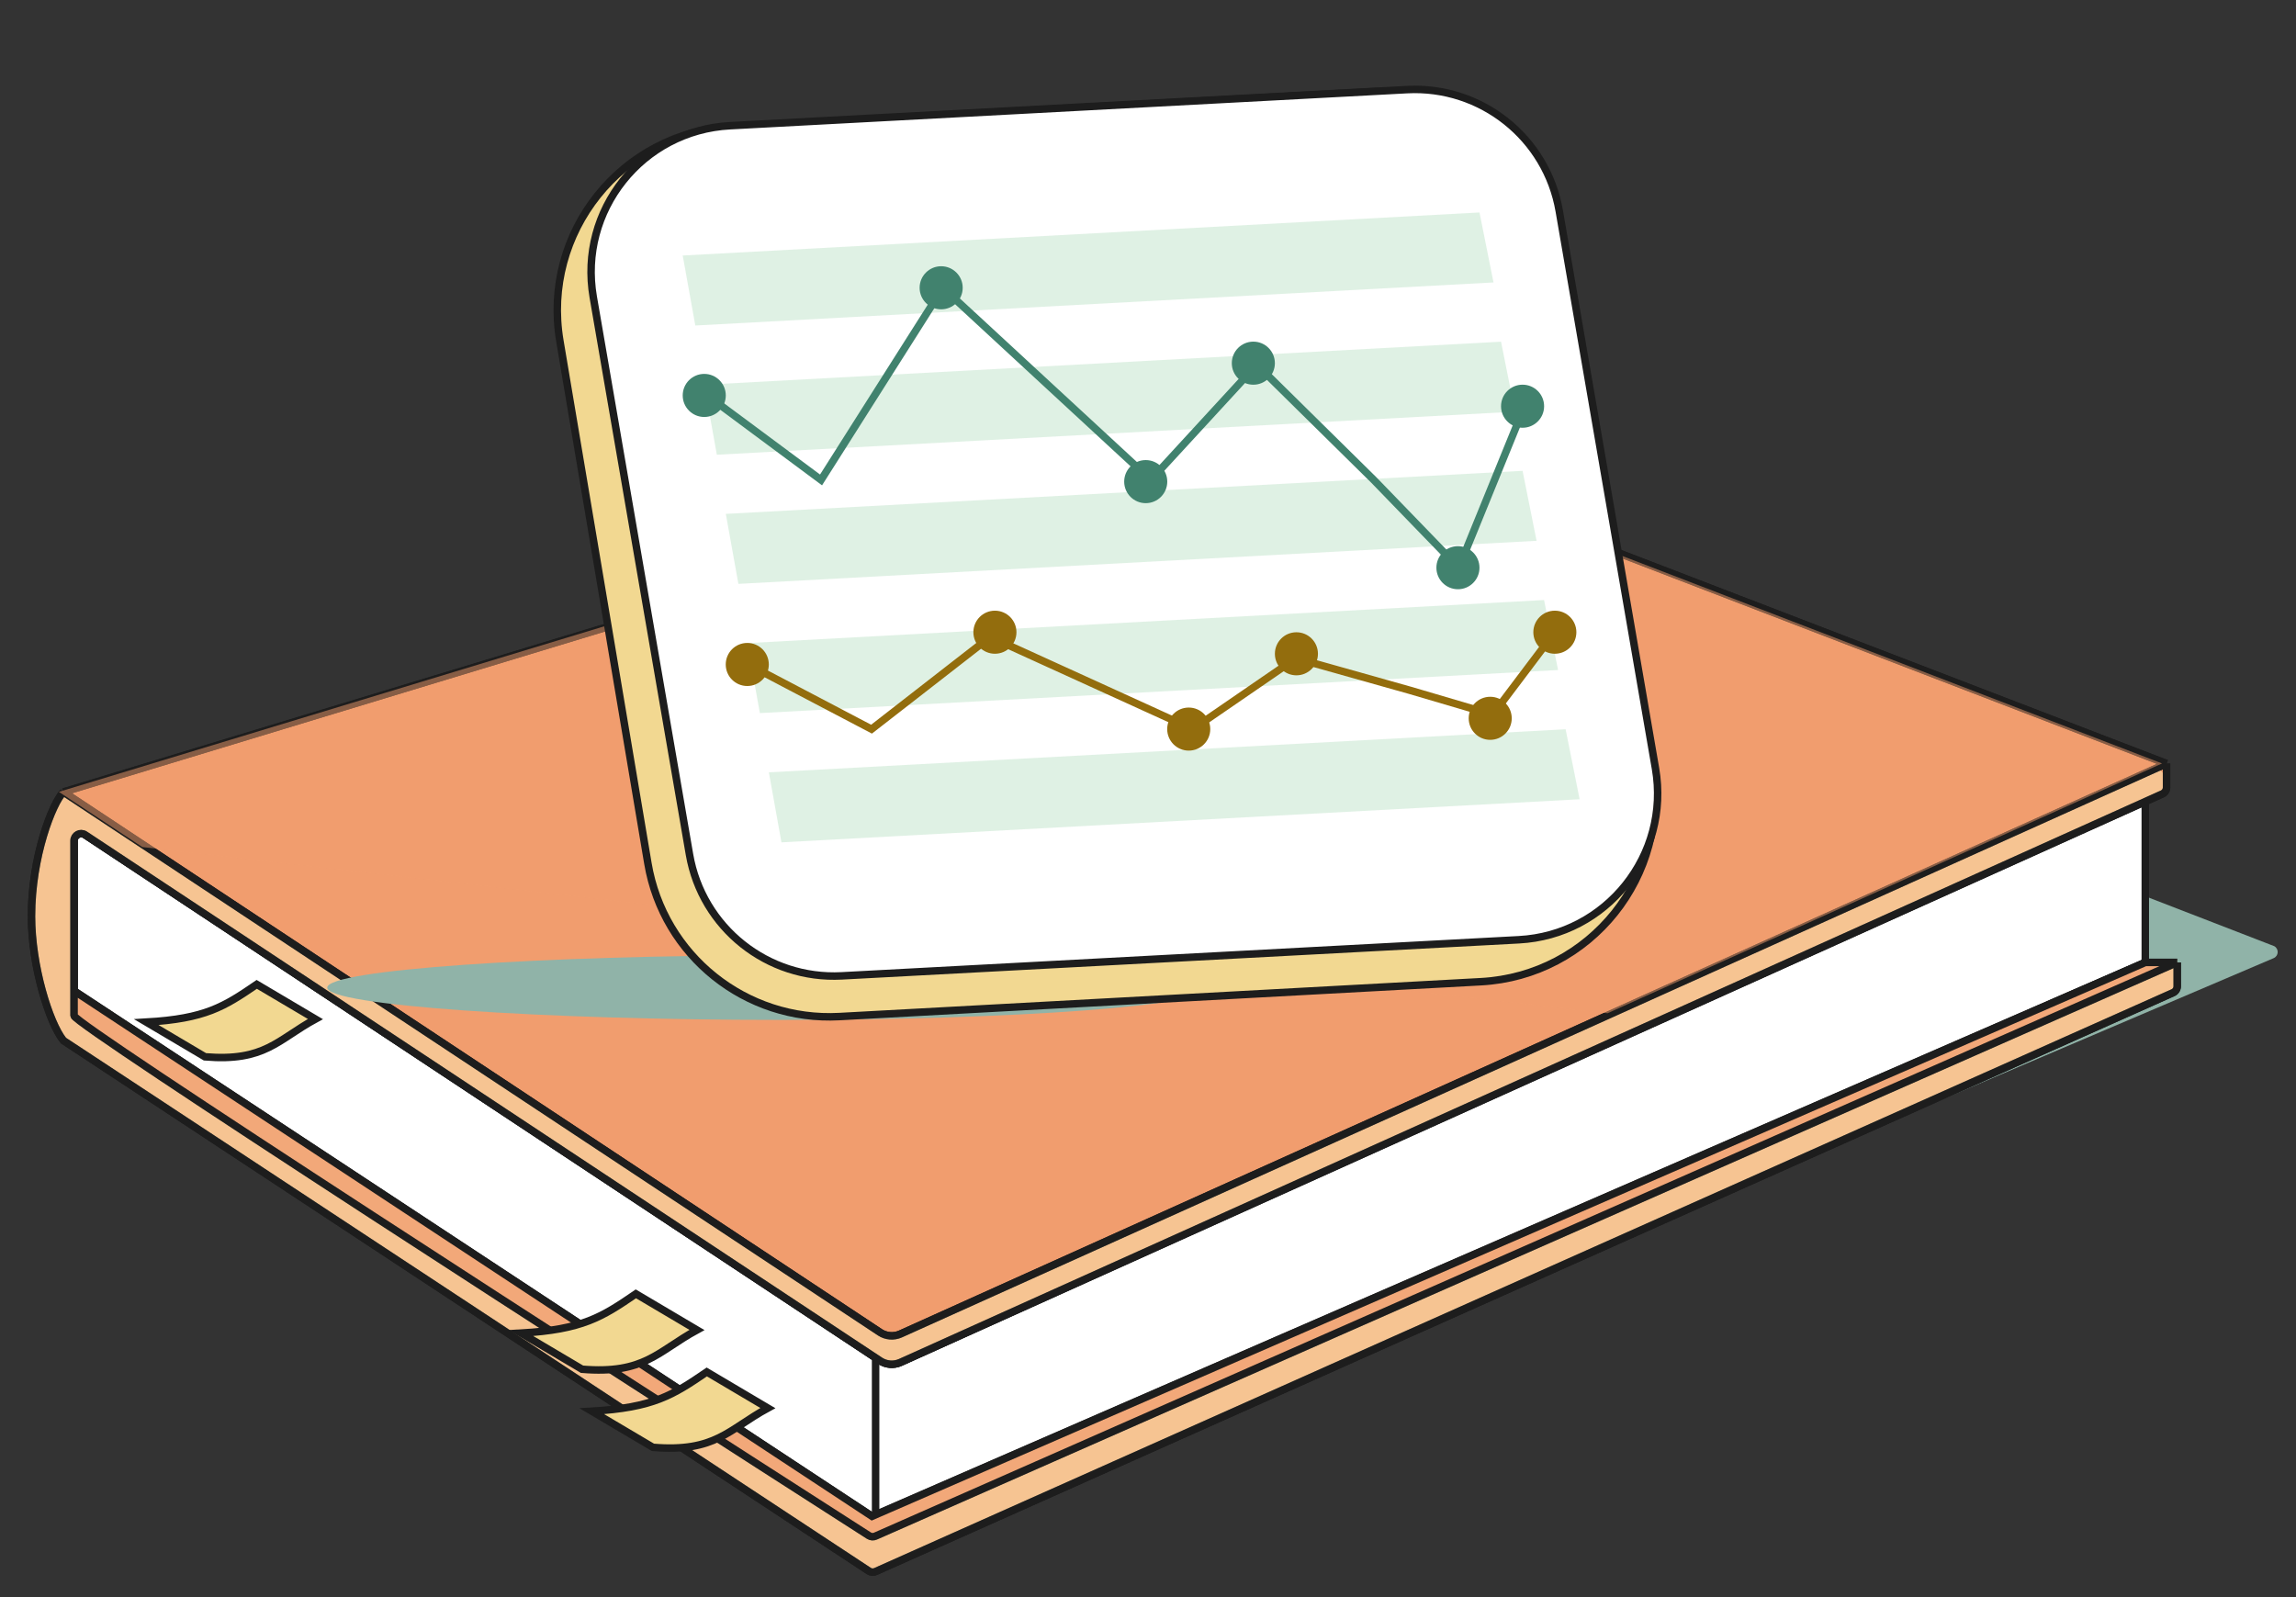
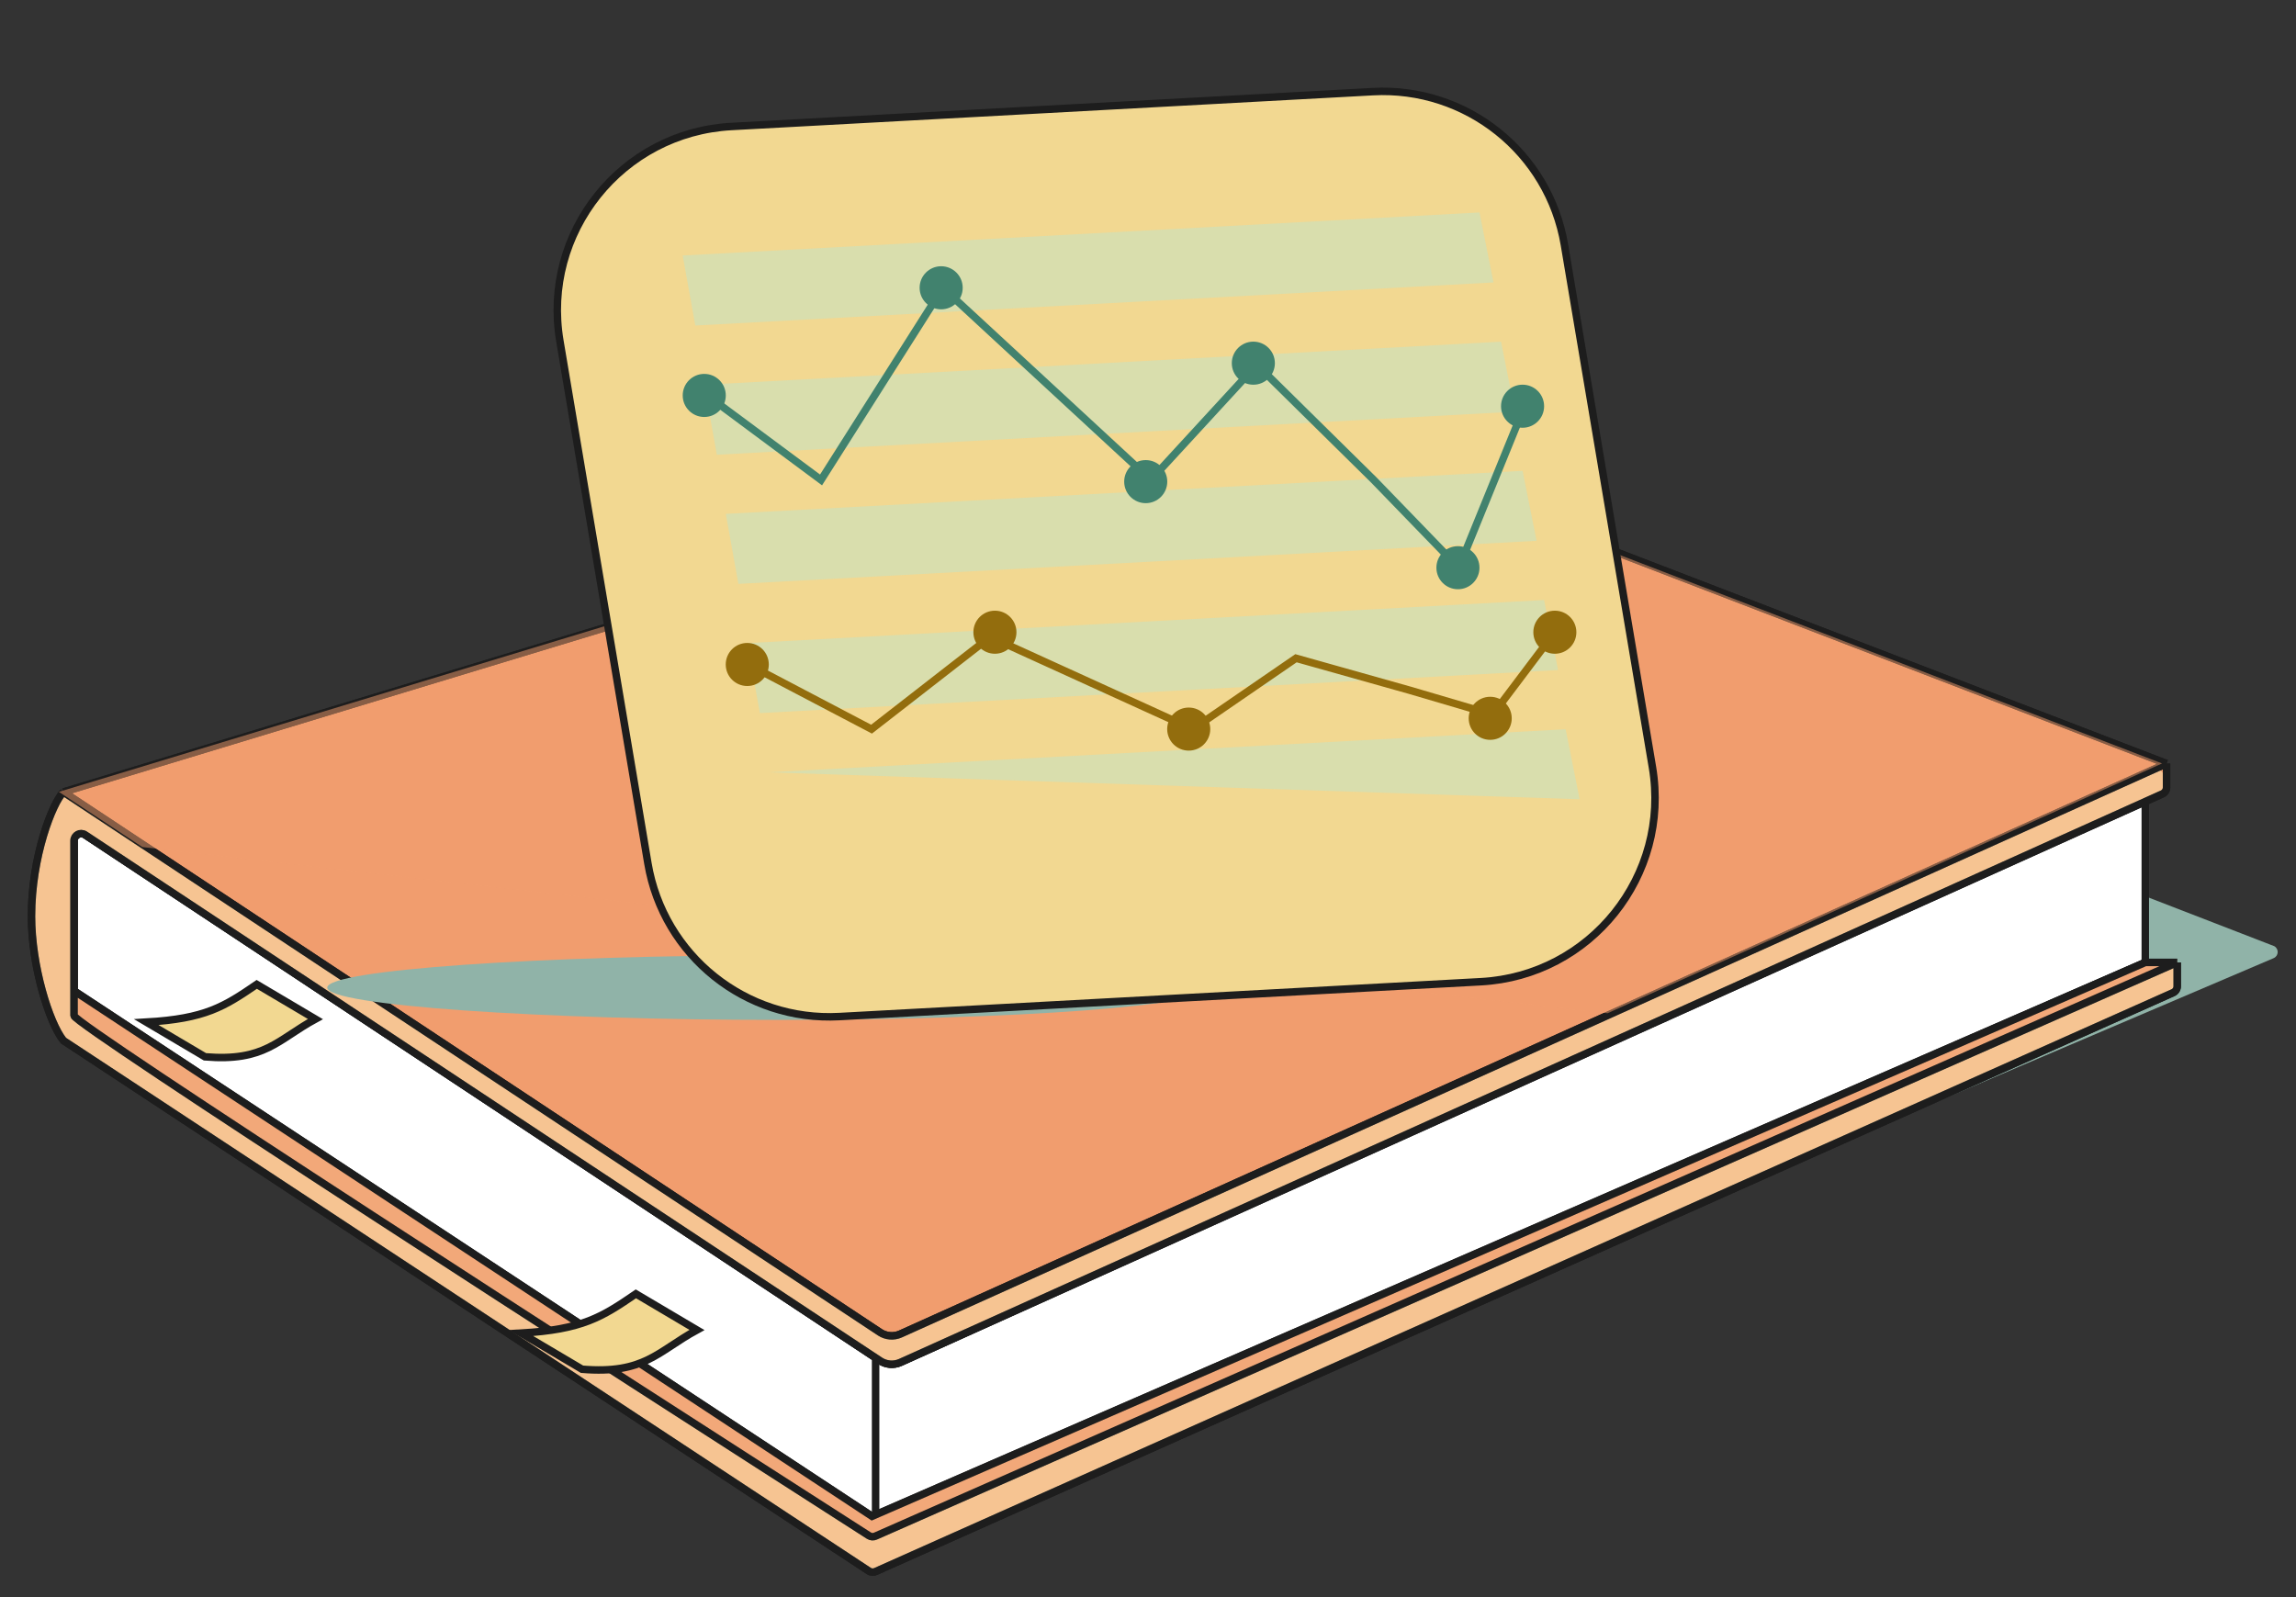
<svg xmlns="http://www.w3.org/2000/svg" width="92" height="64" viewBox="0 0 92 64" fill="none">
  <rect x="0" y="0" width="92" height="64" fill="#333333" stroke="none" />
  <path d="M51.731 22.732L5.673 37.636C5.459 37.704 5.416 37.984 5.6 38.112L38.217 60.804C38.294 60.858 38.395 60.868 38.482 60.831L91.102 38.396C91.309 38.308 91.324 38.024 91.127 37.914L51.949 22.754C51.883 22.717 51.803 22.709 51.731 22.732Z" fill="#90B3A8" />
  <path d="M2.968 39.695V33.688C2.968 33.461 3.22 33.326 3.409 33.451L35.085 54.409L35.261 54.526C35.505 54.687 35.815 54.712 36.082 54.591L85.961 32.021V38.566L35.085 60.903L3.096 39.931C3.016 39.878 2.968 39.791 2.968 39.695Z" fill="white" />
  <path d="M35.085 60.903L3.096 39.931C3.016 39.878 2.968 39.791 2.968 39.695V33.688C2.968 33.461 3.22 33.326 3.409 33.451L35.085 54.409M35.085 60.903L85.961 38.566V32.021L36.082 54.591C35.815 54.712 35.505 54.687 35.261 54.526L35.085 54.409M35.085 60.903V54.409" stroke="#1D1D1D" stroke-width="0.3" />
  <path d="M34.813 62.953L2.541 41.697C1.972 40.986 1.262 38.709 1.262 36.717C1.262 34.299 2.114 32.164 2.541 31.738L50.538 17.167C51.022 17.02 51.541 17.039 52.013 17.221L86.813 30.599V31.554C86.813 31.666 86.748 31.767 86.646 31.813L36.081 54.594C35.815 54.714 35.505 54.689 35.261 54.527L3.408 33.452C3.219 33.327 2.967 33.463 2.967 33.689V39.705L34.942 60.762L85.96 38.567H87.24V39.52C87.24 39.633 87.174 39.735 87.071 39.78L35.084 62.975C34.996 63.015 34.894 63.006 34.813 62.953Z" fill="#F19D6E" />
  <path d="M87.24 38.567V39.52C87.24 39.633 87.174 39.735 87.071 39.78L35.084 62.975C34.996 63.015 34.894 63.006 34.813 62.953L2.541 41.697C1.972 40.986 1.262 38.709 1.262 36.717C1.262 34.299 2.114 32.164 2.541 31.738M87.24 38.567L35.082 61.554C34.995 61.593 34.898 61.587 34.817 61.536C24.118 54.68 2.967 41.041 2.967 40.701V39.705M87.24 38.567H85.96L34.942 60.762L2.967 39.705M86.813 30.599V31.554C86.813 31.666 86.748 31.767 86.646 31.813L36.081 54.594C35.815 54.714 35.505 54.689 35.261 54.527L3.408 33.452C3.219 33.327 2.967 33.463 2.967 33.689V39.705M86.813 30.599L36.081 53.455C35.815 53.575 35.505 53.55 35.261 53.389L2.541 31.738M86.813 30.599L52.013 17.221C51.541 17.039 51.022 17.02 50.538 17.167L2.541 31.738" stroke="#1D1D1D" stroke-width="0.3" />
  <path opacity="0.5" d="M34.813 62.826L2.541 41.57C1.972 40.859 1.262 38.582 1.262 36.59C1.262 34.605 1.836 32.811 2.278 31.996C2.408 31.756 2.704 31.719 2.932 31.869L35.261 53.262C35.505 53.423 35.815 53.449 36.081 53.328L86.004 30.837C86.384 30.666 86.813 30.943 86.813 31.36V31.427C86.813 31.539 86.748 31.64 86.646 31.686L36.081 54.467C35.815 54.587 35.505 54.562 35.261 54.4L3.408 33.325C3.219 33.2 2.967 33.336 2.967 33.562V39.578L34.942 60.635L85.96 38.44H87.24V39.393C87.24 39.506 87.174 39.608 87.071 39.653L35.084 62.848C34.996 62.888 34.894 62.879 34.813 62.826Z" fill="#FCEDB6" />
  <g style="mix-blend-mode:multiply" opacity="0.7">
    <path d="M35.082 61.554L87.24 38.566H85.96L34.943 60.762L2.968 39.705V40.701C2.968 41.041 24.119 54.679 34.818 61.535C34.898 61.587 34.995 61.592 35.082 61.554Z" fill="#F19D6E" />
  </g>
  <path d="M87.24 38.567V39.52C87.24 39.633 87.174 39.735 87.071 39.78L35.084 62.975C34.996 63.015 34.894 63.006 34.813 62.953L2.541 41.697C1.972 40.986 1.262 38.709 1.262 36.717C1.262 34.299 2.114 32.164 2.541 31.738M87.24 38.567L35.082 61.554C34.995 61.593 34.898 61.587 34.817 61.536C24.118 54.68 2.967 41.041 2.967 40.701V39.705M87.24 38.567H85.96L34.942 60.762L2.967 39.705M86.813 30.599V31.554C86.813 31.666 86.748 31.767 86.646 31.813L36.081 54.594C35.815 54.714 35.505 54.689 35.261 54.527L3.408 33.452C3.219 33.327 2.967 33.463 2.967 33.689V39.705M86.813 30.599L36.081 53.455C35.815 53.575 35.505 53.55 35.261 53.389L2.541 31.738M86.813 30.599L52.013 17.221C51.541 17.039 51.022 17.02 50.538 17.167L2.541 31.738" stroke="#1D1D1D" stroke-width="0.3" />
  <path d="M10.288 39.446L12.639 40.837C11.116 41.667 10.621 42.549 8.213 42.349L5.862 40.958C8.234 40.822 8.985 40.336 10.288 39.446Z" fill="#F2D891" stroke="#1D1D1D" stroke-width="0.3" />
-   <path d="M28.321 54.977L30.768 56.425C29.183 57.288 28.667 58.206 26.162 57.998L23.715 56.55C26.183 56.409 26.965 55.903 28.321 54.977Z" fill="#F2D891" stroke="#1D1D1D" stroke-width="0.3" />
  <path d="M25.48 51.847L27.927 53.295C26.342 54.158 25.826 55.076 23.321 54.868L20.875 53.42C23.343 53.279 24.124 52.774 25.48 51.847Z" fill="#F2D891" stroke="#1D1D1D" stroke-width="0.3" />
  <path d="M57.847 26.701L60.483 25.655C60.751 25.549 60.758 25.172 60.495 25.055L50.483 20.611C50.375 20.568 50.257 20.562 50.145 20.593L47.73 21.53C47.598 21.581 47.591 21.766 47.718 21.828L57.596 26.651C57.638 26.672 57.679 26.7 57.725 26.711C57.765 26.721 57.808 26.718 57.847 26.701Z" fill="white" />
  <g style="mix-blend-mode:multiply" opacity="0.5">
    <path fill-rule="evenodd" clip-rule="evenodd" d="M64.413 40.603L5.702 33.942L2.36 31.731L50.358 17.161C50.842 17.014 51.361 17.033 51.833 17.215L86.632 30.593L64.413 40.603Z" fill="#F19D6E" />
  </g>
  <g style="mix-blend-mode:multiply">
    <path d="M48.491 39.576C48.491 40.292 40.77 40.87 31.244 40.87C21.72 40.87 13.113 40.292 13.113 39.576C13.113 38.86 21.72 38.282 31.244 38.282C40.77 38.282 48.491 38.861 48.491 39.576Z" fill="#90B3A8" />
  </g>
  <path d="M55.011 3.672C58.759 3.468 62.062 6.111 62.686 9.812L66.213 30.748C66.944 35.089 63.735 39.1 59.339 39.339L33.635 40.736C29.887 40.94 26.584 38.297 25.961 34.596L22.434 13.66C21.703 9.319 24.912 5.307 29.307 5.069L55.011 3.672Z" fill="#F2D891" stroke="#1D1D1D" stroke-width="0.3" />
-   <path d="M56.381 3.591C59.353 3.433 61.973 5.523 62.479 8.456L66.335 30.797C66.933 34.261 64.372 37.471 60.862 37.658L33.725 39.105C30.753 39.263 28.133 37.173 27.627 34.24L23.771 11.9C23.173 8.435 25.733 5.226 29.244 5.038L56.381 3.591Z" fill="white" stroke="#1D1D1D" stroke-width="0.3" />
  <path opacity="0.5" d="M28.22 15.418L60.146 13.692L60.707 16.496L28.724 18.222L28.22 15.418Z" fill="#C1E5CB" />
  <path opacity="0.5" d="M27.356 10.239L59.283 8.514L59.844 11.318L27.861 13.044L27.356 10.239Z" fill="#C1E5CB" />
  <path opacity="0.5" d="M29.083 20.592L61.009 18.867L61.57 21.671L29.587 23.397L29.083 20.592Z" fill="#C1E5CB" />
  <path opacity="0.5" d="M29.943 25.771L61.87 24.045L62.431 26.849L30.448 28.575L29.943 25.771Z" fill="#C1E5CB" />
-   <path opacity="0.5" d="M30.808 30.949L62.734 29.223L63.295 32.028L31.312 33.754L30.808 30.949Z" fill="#C1E5CB" />
+   <path opacity="0.5" d="M30.808 30.949L62.734 29.223L63.295 32.028L30.808 30.949Z" fill="#C1E5CB" />
  <path d="M27.788 15.437L32.899 19.232L37.78 11.533L46.113 19.232L50.361 14.613L55.046 19.232L58.453 22.751L61.009 16.472" stroke="#41826E" stroke-width="0.3" stroke-linecap="round" />
  <ellipse cx="28.219" cy="15.846" rx="0.863" ry="0.863" fill="#41826E" />
  <ellipse cx="37.712" cy="11.532" rx="0.863" ry="0.863" fill="#41826E" />
  <ellipse cx="50.221" cy="14.553" rx="0.863" ry="0.863" fill="#41826E" />
  <ellipse cx="58.419" cy="22.749" rx="0.863" ry="0.863" fill="#41826E" />
  <ellipse cx="45.909" cy="19.3" rx="0.863" ry="0.863" fill="#41826E" />
  <ellipse cx="61.009" cy="16.278" rx="0.863" ry="0.863" fill="#41826E" />
  <path d="M29.943 26.606L34.922 29.219L39.676 25.522L47.792 29.219L51.93 26.377L56.493 27.661L59.812 28.638L62.301 25.336" stroke="#936D0D" stroke-width="0.3" stroke-linecap="round" />
  <path d="M30.656 26.627C30.656 27.021 30.337 27.34 29.943 27.34C29.549 27.34 29.23 27.021 29.23 26.627C29.23 26.233 29.549 25.914 29.943 25.914C30.337 25.914 30.656 26.233 30.656 26.627Z" fill="#936D0D" stroke="#936D0D" stroke-width="0.3" />
  <path d="M40.579 25.334C40.579 25.728 40.26 26.047 39.866 26.047C39.472 26.047 39.153 25.728 39.153 25.334C39.153 24.941 39.472 24.621 39.866 24.621C40.26 24.621 40.579 24.941 40.579 25.334Z" fill="#936D0D" stroke="#936D0D" stroke-width="0.3" />
-   <path d="M52.66 26.199C52.66 26.592 52.341 26.912 51.947 26.912C51.553 26.912 51.234 26.592 51.234 26.199C51.234 25.805 51.553 25.486 51.947 25.486C52.341 25.486 52.66 25.805 52.66 26.199Z" fill="#936D0D" stroke="#936D0D" stroke-width="0.3" />
  <path d="M60.425 28.784C60.425 29.178 60.106 29.497 59.712 29.497C59.319 29.497 59 29.178 59 28.784C59 28.39 59.319 28.071 59.712 28.071C60.106 28.071 60.425 28.39 60.425 28.784Z" fill="#936D0D" stroke="#936D0D" stroke-width="0.3" />
  <path d="M48.345 29.216C48.345 29.61 48.026 29.929 47.632 29.929C47.239 29.929 46.919 29.61 46.919 29.216C46.919 28.822 47.239 28.503 47.632 28.503C48.026 28.503 48.345 28.822 48.345 29.216Z" fill="#936D0D" stroke="#936D0D" stroke-width="0.3" />
  <path d="M63.015 25.334C63.015 25.728 62.696 26.047 62.302 26.047C61.909 26.047 61.59 25.728 61.59 25.334C61.59 24.941 61.909 24.621 62.302 24.621C62.696 24.621 63.015 24.941 63.015 25.334Z" fill="#936D0D" stroke="#936D0D" stroke-width="0.3" />
</svg>